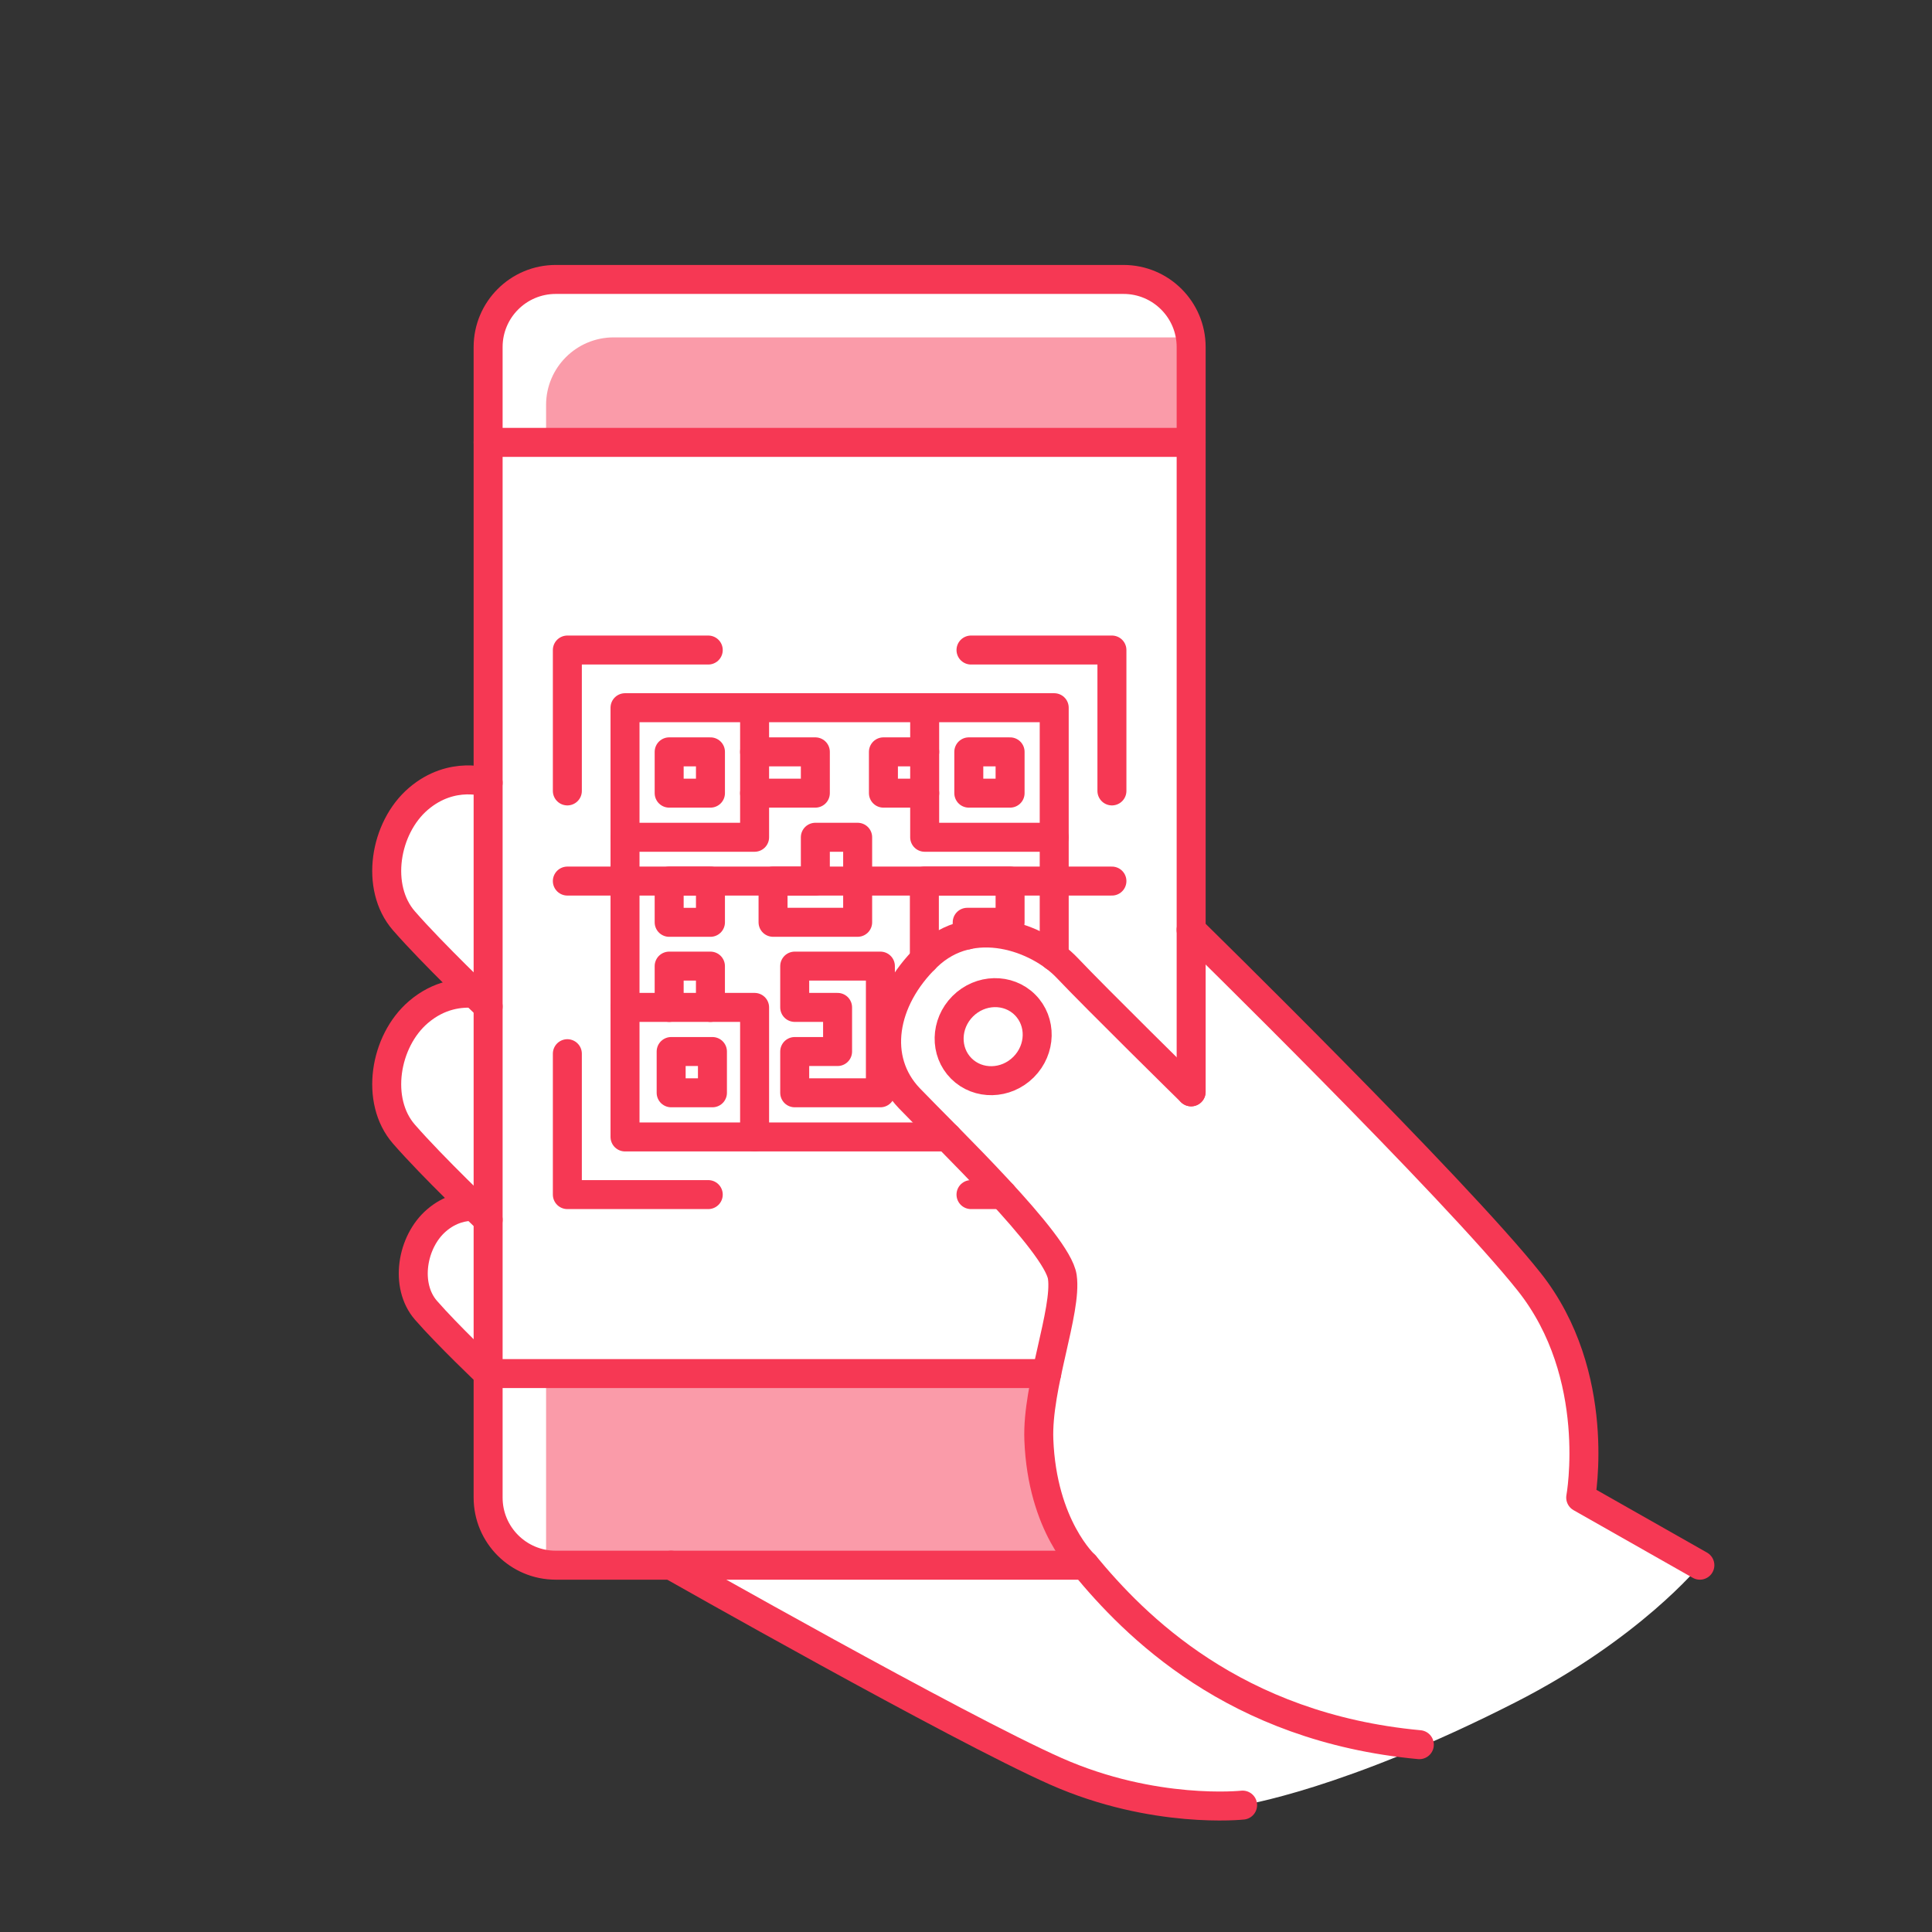
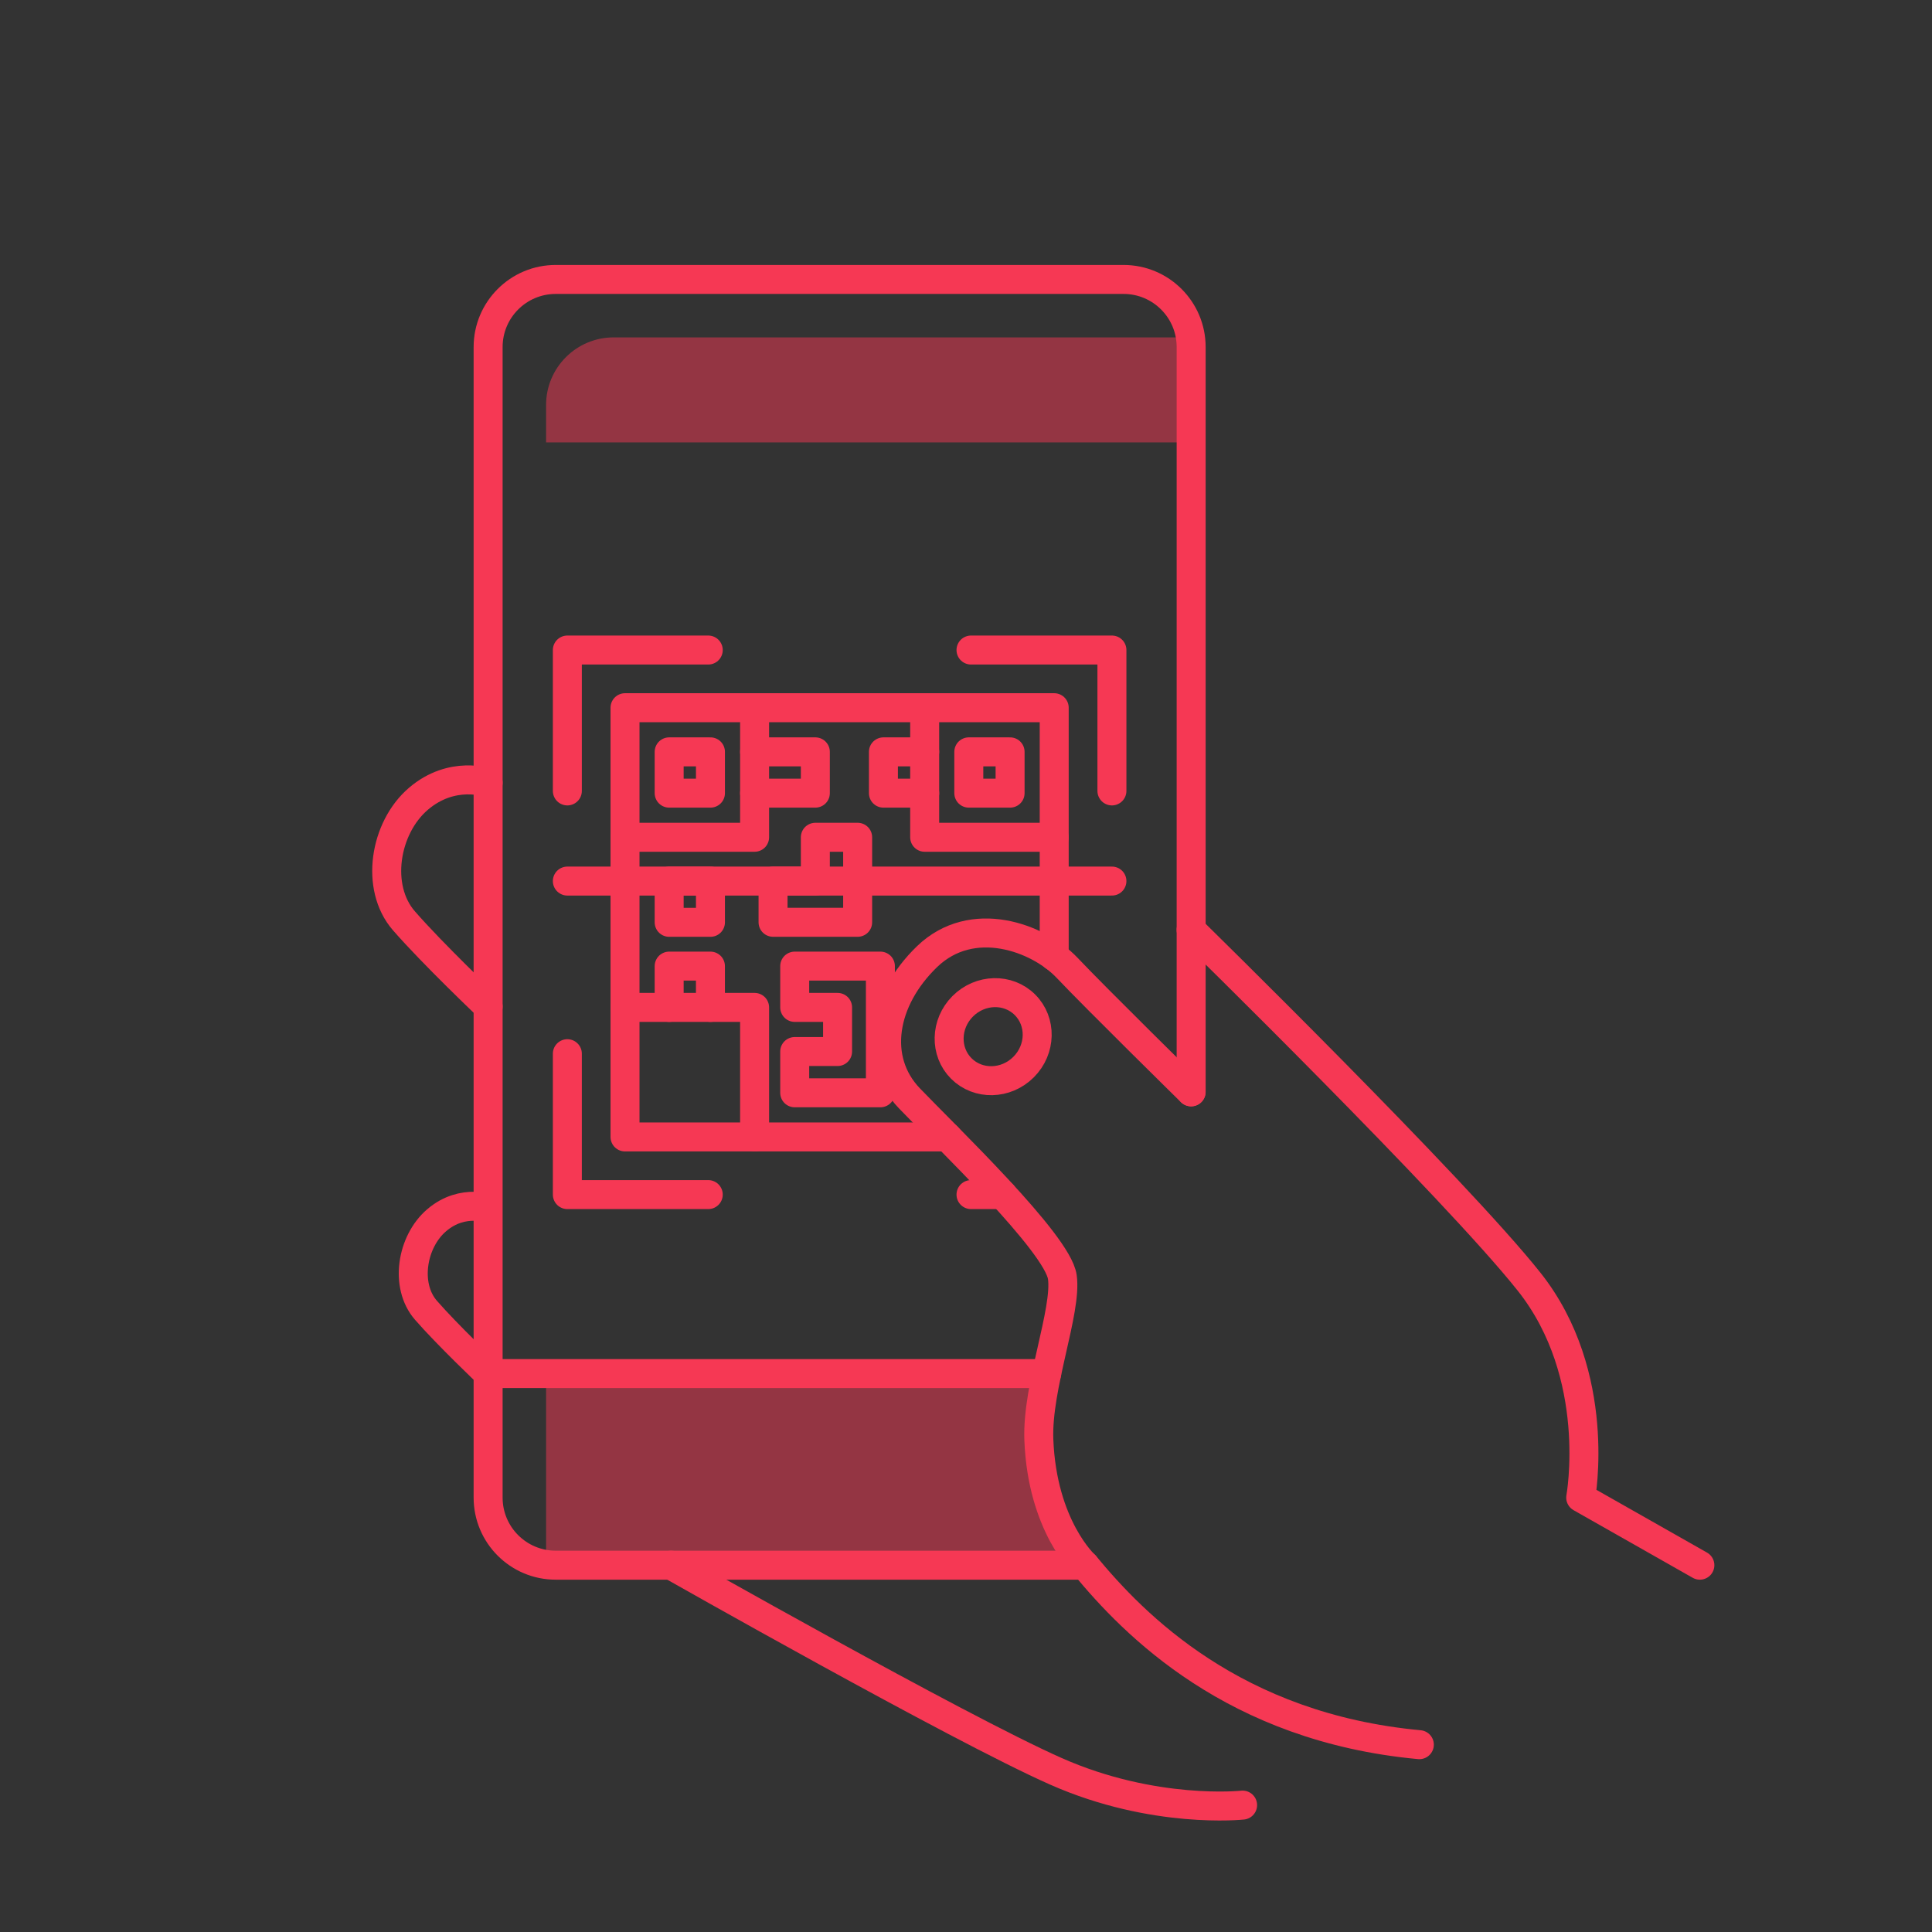
<svg xmlns="http://www.w3.org/2000/svg" width="100" height="100" viewBox="0 0 100 100" fill="none">
  <rect x="0" y="0" width="100" height="100" fill="#333333" stroke="none" />
-   <path d="M64.318 93.432C64.318 93.432 59.736 93.932 54.652 91.682C49.569 89.432 34.736 81.016 34.736 81.016H28.764C26.831 81.016 25.264 79.449 25.264 77.516V71.096C25.264 71.096 23.152 69.09 22.044 67.817C20.936 66.545 21.306 64.268 22.597 63.162C23.296 62.563 24.019 62.433 24.535 62.438C23.586 61.516 21.928 59.875 20.902 58.698C19.402 56.973 19.902 53.889 21.652 52.389C22.735 51.46 23.86 51.362 24.561 51.421L24.576 51.436C23.635 50.522 21.941 48.853 20.902 47.658C19.402 45.932 19.902 42.849 21.652 41.349C23.402 39.849 25.264 40.515 25.264 40.515V17.965C25.264 16.031 26.831 14.465 28.764 14.465H58.151C60.086 14.465 61.651 16.031 61.651 17.965V48.129C61.651 48.129 75.319 61.516 79.151 66.348C82.985 71.182 81.819 77.516 81.819 77.516L87.985 81.016C87.985 81.016 84.881 84.829 78.434 88.114C69.555 92.639 64.318 93.432 64.318 93.432Z" fill="white" />
  <path opacity="0.5" d="M53.771 74.514C53.73 73.479 53.927 72.28 54.175 71.096H28.265V80.514C28.265 80.67 28.292 80.819 28.312 80.969C28.461 80.99 28.61 81.014 28.765 81.014H56.154C56.152 81.014 53.943 79.014 53.771 74.514Z" fill="#F63854" />
  <path opacity="0.5" d="M61.652 22.898V17.963C61.652 17.809 61.626 17.66 61.605 17.51C61.457 17.489 61.308 17.463 61.152 17.463H31.765C29.832 17.463 28.265 19.03 28.265 20.963V22.898H61.652Z" fill="#F63854" />
  <path d="M49.037 58.848H32.351V36.631H54.566V49.508" stroke="#F63854" stroke-width="1.5" stroke-miterlimit="10" stroke-linecap="round" stroke-linejoin="round" />
  <path d="M39.058 36.631V43.337H32.351" stroke="#F63854" stroke-width="1.5" stroke-miterlimit="10" stroke-linecap="round" stroke-linejoin="round" />
  <path d="M54.565 43.337H47.861V36.631" stroke="#F63854" stroke-width="1.5" stroke-miterlimit="10" stroke-linecap="round" stroke-linejoin="round" />
  <path d="M32.351 52.143H39.058V58.848" stroke="#F63854" stroke-width="1.5" stroke-miterlimit="10" stroke-linecap="round" stroke-linejoin="round" />
  <path d="M36.773 38.916H34.636V41.053H36.773V38.916Z" stroke="#F63854" stroke-width="1.5" stroke-miterlimit="10" stroke-linecap="round" stroke-linejoin="round" />
  <path d="M36.773 45.604H34.636V47.739H36.773V45.604Z" stroke="#F63854" stroke-width="1.5" stroke-miterlimit="10" stroke-linecap="round" stroke-linejoin="round" />
  <path d="M42.202 45.604H40.013V47.738H44.392V43.337H42.202V45.604Z" stroke="#F63854" stroke-width="1.5" stroke-miterlimit="10" stroke-linecap="round" stroke-linejoin="round" />
  <path d="M34.636 52.143V50.006H36.772V52.143" stroke="#F63854" stroke-width="1.5" stroke-miterlimit="10" stroke-linecap="round" stroke-linejoin="round" />
  <path d="M43.353 52.143H41.134V50.006H45.569V56.563H41.134V54.427H43.353V52.143Z" stroke="#F63854" stroke-width="1.5" stroke-miterlimit="10" stroke-linecap="round" stroke-linejoin="round" />
-   <path d="M36.876 54.427H34.739V56.563H36.876V54.427Z" stroke="#F63854" stroke-width="1.5" stroke-miterlimit="10" stroke-linecap="round" stroke-linejoin="round" />
  <path d="M52.282 38.916H50.145V41.053H52.282V38.916Z" stroke="#F63854" stroke-width="1.5" stroke-miterlimit="10" stroke-linecap="round" stroke-linejoin="round" />
  <path d="M47.862 41.053H45.726V38.916H47.862" stroke="#F63854" stroke-width="1.5" stroke-miterlimit="10" stroke-linecap="round" stroke-linejoin="round" />
  <path d="M39.058 38.916H42.202V41.053H39.058" stroke="#F63854" stroke-width="1.5" stroke-miterlimit="10" stroke-linecap="round" stroke-linejoin="round" />
-   <path d="M47.845 49.654V45.604H52.282V47.738H50.063V48.396" stroke="#F63854" stroke-width="1.5" stroke-miterlimit="10" stroke-linecap="round" stroke-linejoin="round" />
  <path d="M51.896 61.832H50.259" stroke="#F63854" stroke-width="1.5" stroke-miterlimit="10" stroke-linecap="round" stroke-linejoin="round" />
  <path d="M36.659 61.832H29.366V54.539" stroke="#F63854" stroke-width="1.5" stroke-miterlimit="10" stroke-linecap="round" stroke-linejoin="round" />
  <path d="M29.366 40.938V33.646H36.659" stroke="#F63854" stroke-width="1.5" stroke-miterlimit="10" stroke-linecap="round" stroke-linejoin="round" />
  <path d="M50.259 33.646H57.553V40.938" stroke="#F63854" stroke-width="1.5" stroke-miterlimit="10" stroke-linecap="round" stroke-linejoin="round" />
  <path d="M29.366 45.604H57.553" stroke="#F63854" stroke-width="1.5" stroke-miterlimit="10" stroke-linecap="round" stroke-linejoin="round" />
  <path d="M87.985 81.014L81.817 77.514C81.817 77.514 82.983 71.18 79.151 66.348C75.317 61.514 61.651 48.129 61.651 48.129" stroke="#F63854" stroke-width="1.5" stroke-miterlimit="10" stroke-linecap="round" stroke-linejoin="round" />
  <path d="M56.152 81.014H28.765C26.832 81.014 25.265 79.449 25.265 77.514V17.964C25.265 16.031 26.832 14.464 28.765 14.464H58.154C60.087 14.464 61.654 16.031 61.654 17.964V56.514" stroke="#F63854" stroke-width="1.5" stroke-miterlimit="10" stroke-linecap="round" stroke-linejoin="round" />
  <path d="M61.651 56.514C61.651 56.514 56.736 51.682 55.236 50.097C53.736 48.514 50.319 47.265 47.986 49.514C45.653 51.764 45.153 54.847 47.069 56.847C48.986 58.847 54.736 64.347 54.986 66.097C55.236 67.847 53.666 71.757 53.77 74.513C53.943 79.013 56.151 81.013 56.151 81.013C58.691 84.087 63.856 89.415 73.465 90.304" stroke="#F63854" stroke-width="1.5" stroke-miterlimit="10" stroke-linecap="round" stroke-linejoin="round" />
  <path d="M64.317 93.432C64.317 93.432 59.735 93.932 54.651 91.682C49.568 89.432 34.734 81.014 34.734 81.014" stroke="#F63854" stroke-width="1.5" stroke-miterlimit="10" stroke-linecap="round" stroke-linejoin="round" />
  <path d="M25.265 52.098C25.265 52.098 22.404 49.381 20.904 47.657C19.404 45.932 19.904 42.848 21.654 41.348C23.404 39.848 25.265 40.515 25.265 40.515" stroke="#F63854" stroke-width="1.5" stroke-miterlimit="10" stroke-linecap="round" stroke-linejoin="round" />
-   <path d="M25.265 63.139C25.265 63.139 22.404 60.422 20.904 58.698C19.404 56.974 19.904 53.889 21.654 52.389C22.736 51.46 23.861 51.362 24.562 51.421" stroke="#F63854" stroke-width="1.5" stroke-miterlimit="10" stroke-linecap="round" stroke-linejoin="round" />
  <path d="M25.265 71.096C25.265 71.096 23.153 69.09 22.046 67.817C20.939 66.545 21.308 64.268 22.599 63.162C23.298 62.561 24.021 62.433 24.538 62.436" stroke="#F63854" stroke-width="1.5" stroke-miterlimit="10" stroke-linecap="round" stroke-linejoin="round" />
-   <path d="M25.265 22.898H61.652" stroke="#F63854" stroke-width="1.5" stroke-miterlimit="10" stroke-linecap="round" stroke-linejoin="round" />
  <path d="M25.265 71.096H54.178" stroke="#F63854" stroke-width="1.5" stroke-miterlimit="10" stroke-linecap="round" stroke-linejoin="round" />
  <path d="M53.053 52.009C52.184 51.14 50.741 51.174 49.831 52.084C48.921 52.995 48.889 54.438 49.758 55.306C50.628 56.175 52.071 56.142 52.981 55.231C53.891 54.32 53.923 52.878 53.053 52.009Z" stroke="#F63854" stroke-width="1.5" stroke-miterlimit="10" stroke-linecap="round" stroke-linejoin="round" />
</svg>